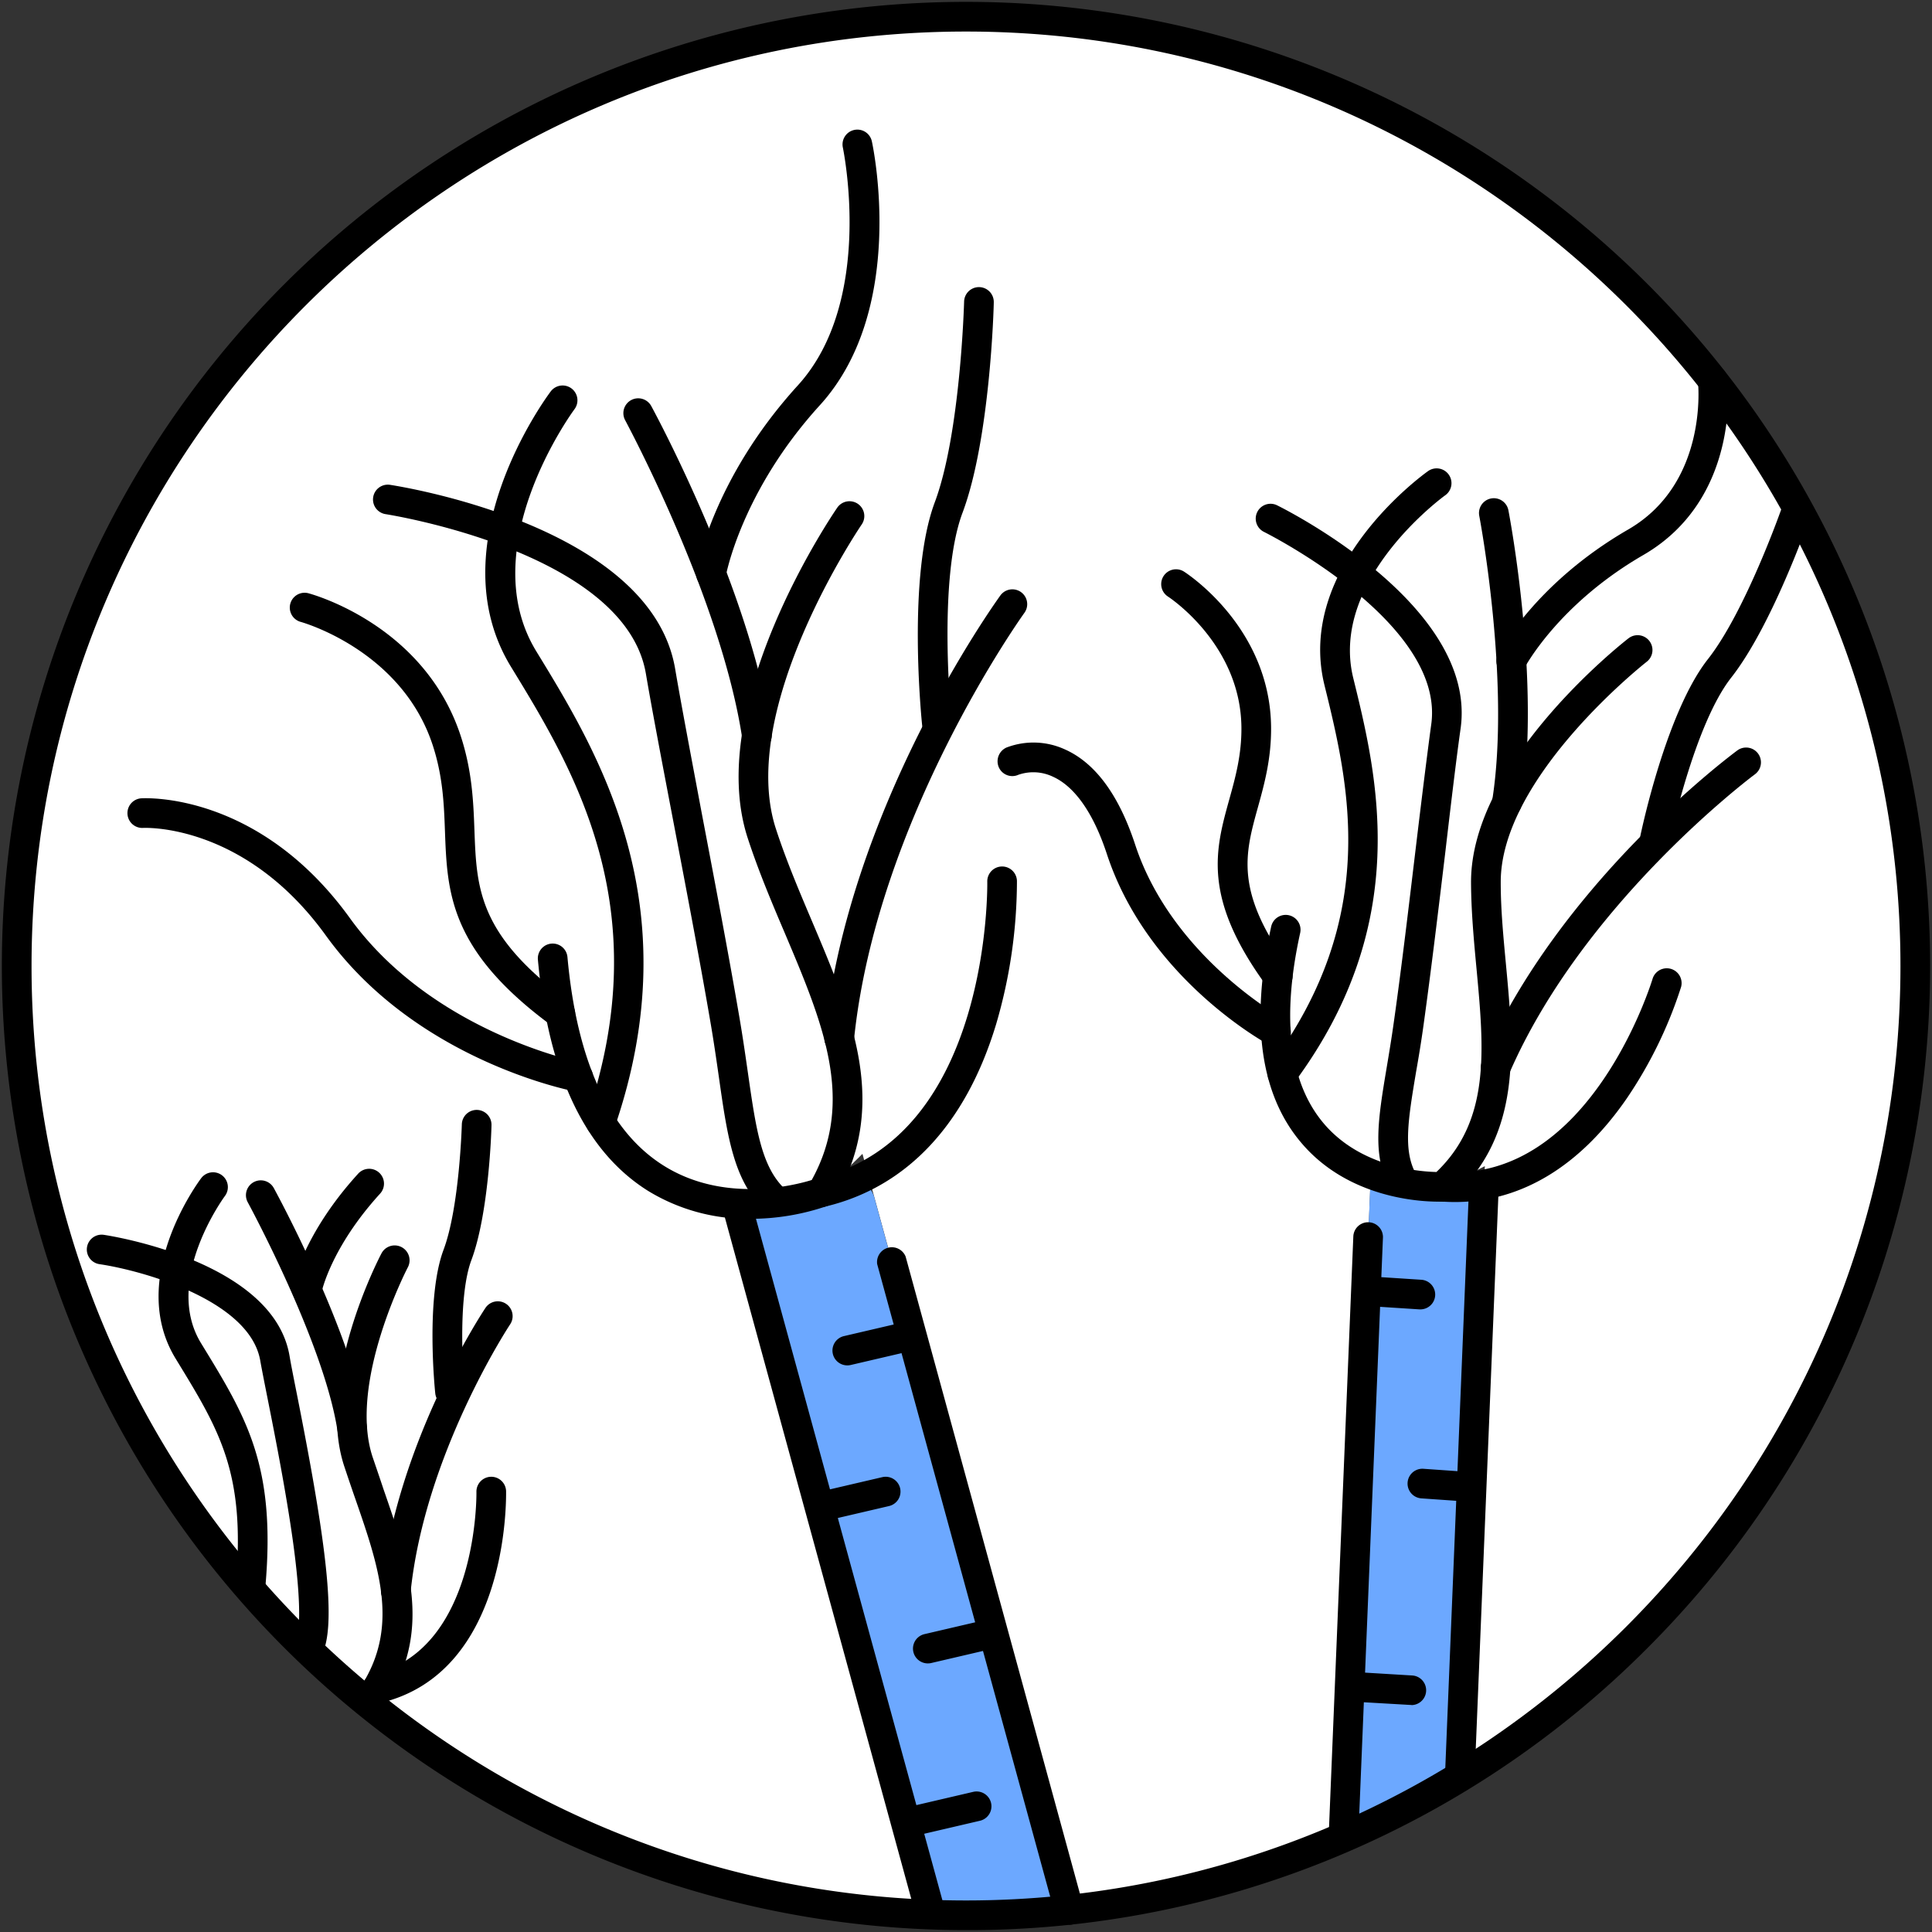
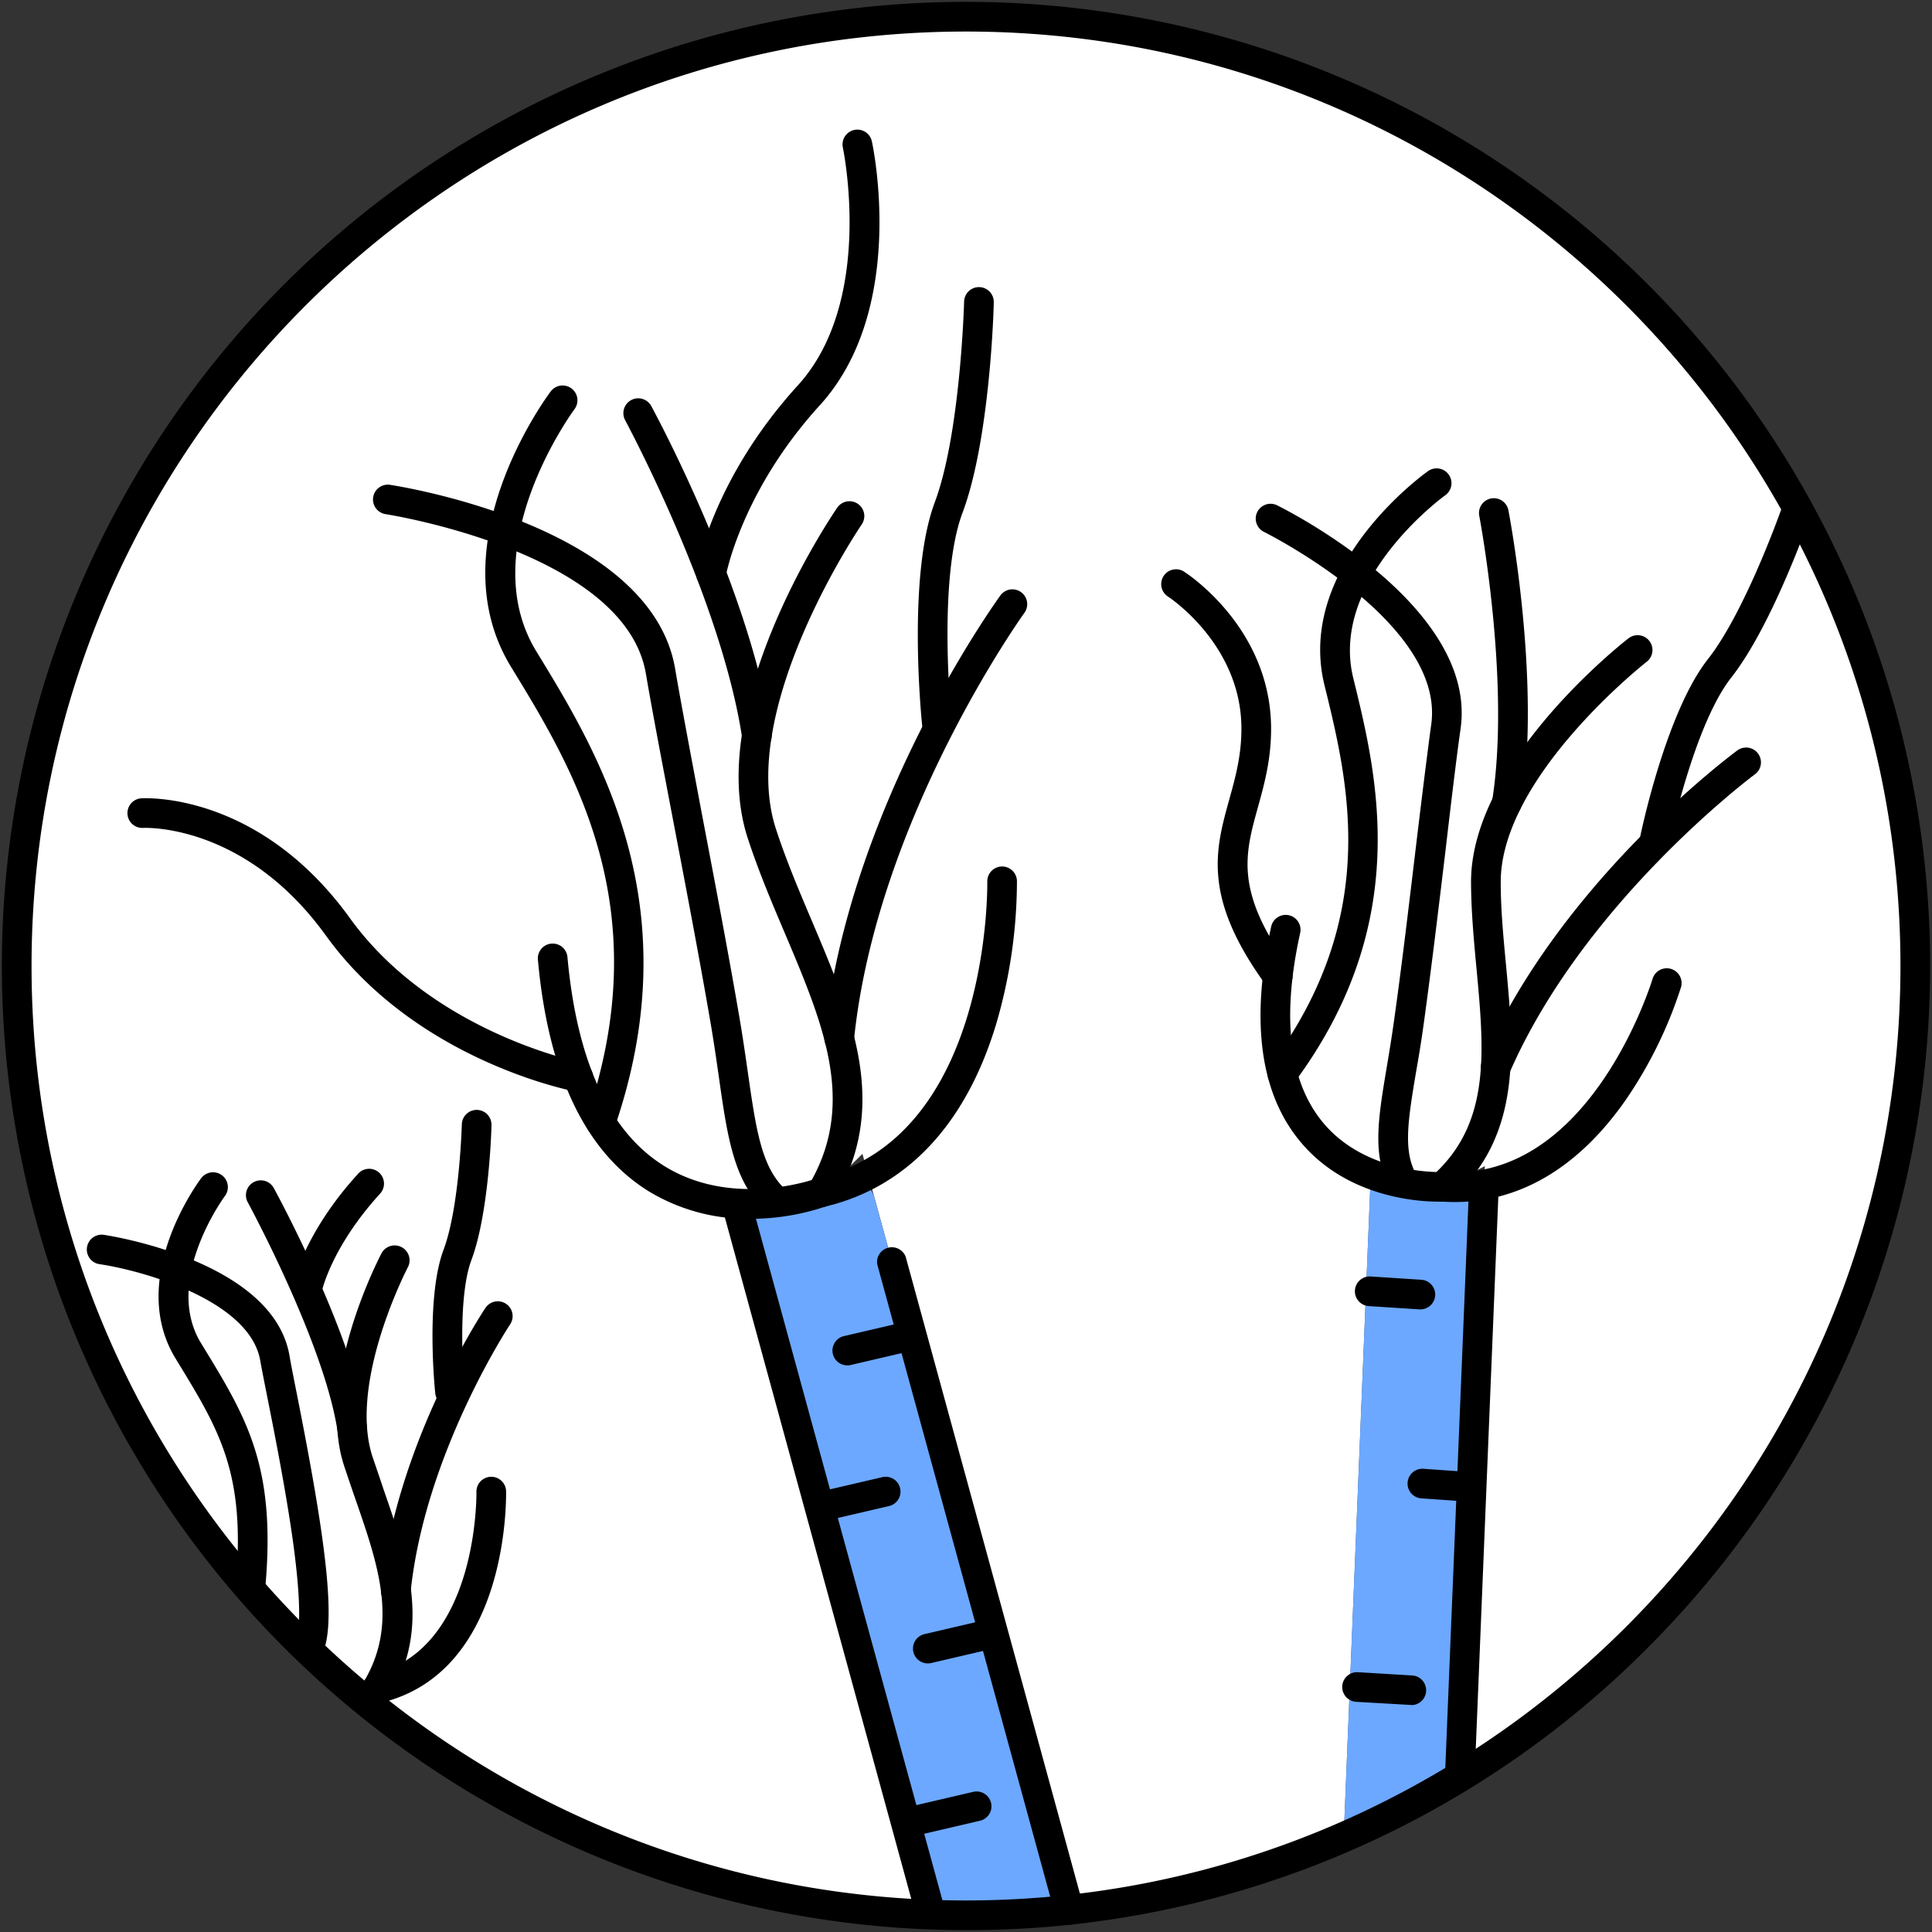
<svg xmlns="http://www.w3.org/2000/svg" id="Слой_1" height="512" viewBox="0 0 512 512" width="512" data-name="Слой 1">
  <rect x="0" y="0" width="512" height="512" fill="#333333" stroke="none" />
  <path d="m507.57 256c0-138.94-112.63-251.57-251.57-251.57s-251.57 112.63-251.57 251.57c0 135.83 107.65 246.49 242.28 251.38l-52.58-192.19 19.87 4.93 14.56-14.34 54.8 200.3a249.9 249.9 0 0 0 72.74-19.23l7.32-179 14.7 9 15.38-7.81-6.62 161.83a251.42 251.42 0 0 0 120.69-214.87z" fill="#fff" />
  <path d="m205.84 318.1-11.71-2.91 52.58 192.19c3.08.11 6.18.19 9.29.19a254.29 254.29 0 0 0 27.33-1.48l-51.61-188.67a7.07 7.07 0 0 0 -11.79-3.17 15 15 0 0 1 -14.09 3.85z" fill="#6ca8ff" />
  <path d="m378.09 316.87-10.52-6.47a2.87 2.87 0 0 0 -4.37 2.33l-7.12 174.13a250.77 250.77 0 0 0 30.78-16l6.42-156.86a2.87 2.87 0 0 0 -4.17-2.68z" fill="#6ca8ff" />
  <path d="m256 511.5a255.5 255.5 0 0 1 -180.67-436.17 255.5 255.5 0 1 1 361.34 361.34 253.83 253.83 0 0 1 -180.67 74.83zm0-503.14c-136.55 0-247.64 111.09-247.64 247.64s111.09 247.64 247.64 247.64 247.64-111.09 247.64-247.64-111.09-247.64-247.64-247.64z" />
  <path d="m153.23 289.34a3.89 3.89 0 0 1 -.74-.07c-1.72-.33-42.38-8.43-66.14-41.36-21.59-29.91-48.22-28.52-48.49-28.5a3.93 3.93 0 0 1 -.52-7.84c1.26-.08 31.27-1.66 55.39 31.75 21.89 30.34 60.85 38.16 61.24 38.24a3.93 3.93 0 0 1 -.74 7.79z" />
  <path d="m198.84 323a50.57 50.57 0 0 1 -27.12-7.42c-16.61-10.41-26.43-31-29.17-61.24a3.93 3.93 0 1 1 7.83-.71c2.51 27.65 11.1 46.26 25.52 55.29 15.82 9.91 34.26 5.32 39.21 3.8 11.67-21.09 2.89-41.79-7.24-65.7-3.41-8-6.93-16.36-9.73-24.95-11.56-35.56 22.29-85.42 23.74-87.53a3.93 3.93 0 0 1 6.48 4.45c-.33.48-33.1 48.78-22.74 80.65 2.69 8.27 6.14 16.42 9.49 24.31 10.7 25.24 20.81 49.09 6 74a3.93 3.93 0 0 1 -2 1.68 62.48 62.48 0 0 1 -20.27 3.37z" />
  <path d="m200.56 198.86a3.93 3.93 0 0 1 -3.88-3.34c-5.7-37.27-30.78-83.68-31-84.15a3.93 3.93 0 1 1 6.91-3.76c1.06 1.95 26 48.09 31.89 86.71a3.93 3.93 0 0 1 -3.29 4.48 4 4 0 0 1 -.63.06z" />
  <path d="m222.4 279.11h-.4a3.93 3.93 0 0 1 -3.51-4.31c6.2-60.69 45-114.73 46.62-117a3.93 3.93 0 0 1 6.36 4.62c-.39.54-39.19 54.64-45.16 113.18a3.93 3.93 0 0 1 -3.91 3.51z" />
  <path d="m217.77 319.89a3.93 3.93 0 0 1 -.9-7.76c45.8-10.87 44.78-77.81 44.77-78.48a3.93 3.93 0 0 1 7.86-.18 135 135 0 0 1 -5.53 38c-8 26.45-23.63 43.15-45.28 48.29a3.94 3.94 0 0 1 -.92.13z" />
-   <path d="m148.51 272.55a3.91 3.91 0 0 1 -2.33-.76c-27.1-19.93-27.66-35.26-28.26-51.48-.26-7.16-.54-14.57-3.26-22.87-8.27-25.2-34.7-32.57-35-32.64a3.93 3.93 0 0 1 2-7.6c1.25.33 30.8 8.46 40.42 37.79 3.07 9.35 3.38 17.68 3.65 25 .57 15.51 1 27.76 25.07 45.44a3.93 3.93 0 0 1 -2.33 7.1z" />
  <path d="m159.21 301.32a3.93 3.93 0 0 1 -3.72-5.21c19-55.5-3.57-92.42-20.06-119.38-19.66-32.15 9.28-71.36 10.52-73a3.93 3.93 0 1 1 6.29 4.72c-.37.5-26.94 36.67-10.1 64.18 16.33 26.69 41 67 20.79 126a3.93 3.93 0 0 1 -3.72 2.69z" />
  <path d="m188.45 156.05a3.93 3.93 0 0 1 -3.88-4.58c.17-1 4.38-24.65 26.88-49.35 20.38-22.38 12-62.5 11.94-62.91a3.93 3.93 0 1 1 7.68-1.66c.39 1.81 9.26 44.52-13.81 69.85-20.85 22.89-24.9 45.15-24.94 45.37a3.94 3.94 0 0 1 -3.87 3.28z" />
  <path d="m248.28 195.73a3.93 3.93 0 0 1 -3.9-3.52c-.17-1.6-4-39.44 3.34-59.08 6.81-18.17 7.77-52.86 7.78-53.21a3.93 3.93 0 0 1 7.86.2c0 1.48-1 36.37-8.28 55.76-6.71 17.9-2.92 55.13-2.88 55.5a3.93 3.93 0 0 1 -3.5 4.32z" />
  <path d="m246.11 509.12a3.93 3.93 0 0 1 -3.79-2.89l-50.47-184.5a3.93 3.93 0 1 1 7.58-2.07l50.47 184.49a3.93 3.93 0 0 1 -3.79 5z" />
  <path d="m283.33 510a3.93 3.93 0 0 1 -3.79-2.89l-47.08-172.11a3.93 3.93 0 0 1 7.54-2l47.08 172.09a3.93 3.93 0 0 1 -3.79 5z" />
  <path d="m205.47 321.94a3.92 3.92 0 0 1 -2.69-1.07c-8.32-7.84-10-19.45-12.28-35.51-.63-4.38-1.34-9.35-2.25-14.62-2.85-16.62-6.65-36.51-10-54.05-2.83-14.85-5.51-28.88-7.08-38.14-5.49-32.37-68.43-42.21-69.07-42.31a3.93 3.93 0 0 1 1.17-7.77c2.82.43 69.22 10.85 75.65 48.77 1.56 9.18 4.22 23.17 7 38 3.35 17.58 7.15 37.51 10 54.19.93 5.39 1.64 10.41 2.28 14.84 2.15 15 3.58 25 9.89 30.91a3.93 3.93 0 0 1 -2.7 6.79z" />
  <path d="m99.92 451.4a3.93 3.93 0 0 1 -3.38-5.93c9-15.29 3.77-30.54-2.35-48.19-1-2.86-2-5.82-3-8.82-7.45-22.92 9.19-54.94 9.9-56.29a3.93 3.93 0 0 1 7 3.66c-.16.3-15.8 30.44-9.38 50.2 1 2.92 2 5.85 2.94 8.68 6.48 18.69 12.59 36.34 1.69 54.77a3.93 3.93 0 0 1 -3.42 1.92z" />
  <path d="m93.32 382.53a3.93 3.93 0 0 1 -3.88-3.34c-3.57-23.33-23.58-60.2-23.78-60.57a3.93 3.93 0 0 1 6.9-3.77c.85 1.56 20.88 38.44 24.66 63.15a3.93 3.93 0 0 1 -3.29 4.48 4 4 0 0 1 -.61.05z" />
  <path d="m104.89 425.58h-.4a3.93 3.93 0 0 1 -3.51-4.31c4-38.73 26.7-73.21 27.67-74.66a3.93 3.93 0 0 1 6.54 4.36c-.23.34-22.64 34.35-26.39 71.09a3.93 3.93 0 0 1 -3.91 3.52z" />
  <path d="m99.92 451.4a3.93 3.93 0 0 1 -.9-7.76c27.8-6.6 27.25-47.85 27.24-48.26a3.93 3.93 0 0 1 7.86-.18c0 2 .72 48-33.28 56.09a3.94 3.94 0 0 1 -.92.11z" />
  <path d="m66.42 423.92h-.35a3.93 3.93 0 0 1 -3.57-4.26c2.57-29.33-4.31-40.57-15.7-59.19l-.23-.38c-13-21.18 5.93-46.77 6.74-47.85a3.93 3.93 0 0 1 6.29 4.72c-.24.33-16.46 22.45-6.32 39l.23.38c11.82 19.31 19.62 32.07 16.83 64a3.93 3.93 0 0 1 -3.92 3.58z" />
  <path d="m81.36 345.63a3.94 3.94 0 0 1 -3.86-4.69c.11-.56 2.87-13.93 17.36-29.84a3.93 3.93 0 1 1 5.81 5.29c-13 14.3-15.43 25.95-15.45 26.07a3.93 3.93 0 0 1 -3.86 3.17z" />
  <path d="m119.25 372.78a3.93 3.93 0 0 1 -3.9-3.52c-.11-1-2.58-25.32 2.2-38.07 4.22-11.26 4.83-33 4.84-33.22a3.93 3.93 0 0 1 7.86.2c0 .94-.65 23.28-5.33 35.78-3.43 9.16-2.42 28-1.74 34.49a3.93 3.93 0 0 1 -3.5 4.32z" />
  <path d="m81.65 441.06a3.93 3.93 0 0 1 -3.37-6c.57-1 2.22-5.66-.6-26.25-1.79-13-4.74-28-6.7-37.85-.89-4.48-1.59-8-2-10.32-2.74-16.17-31.63-24-42.53-25.61a3.93 3.93 0 1 1 1.17-7.77c1.83.28 44.86 7 49.11 32.06.37 2.2 1.06 5.69 1.94 10.1 7.38 37.23 11 61.88 6.33 69.67a3.93 3.93 0 0 1 -3.35 1.97z" />
-   <path d="m338.11 277.34a3.91 3.91 0 0 1 -1.87-.48c-1.31-.71-32.15-17.75-42.91-50.54-3.53-10.75-8.46-17.83-14.26-20.47a12.07 12.07 0 0 0 -9.2-.52 3.91 3.91 0 0 1 -5.18-2 4 4 0 0 1 2-5.21 20 20 0 0 1 15.41.43c8.09 3.55 14.39 12.06 18.73 25.28 9.77 29.76 38.9 45.92 39.19 46.08a3.93 3.93 0 0 1 -1.88 7.38z" />
  <path d="m381.15 318.45c-5.1 0-24-1-36.34-15.65-10.83-12.78-13.5-32-7.93-57.26a3.93 3.93 0 0 1 7.68 1.7c-5 22.65-2.91 39.62 6.2 50.43 9.79 11.61 25.28 12.82 29.91 12.92 14.37-13.76 12.62-32.46 10.61-54-.69-7.35-1.4-15-1.44-22.61-.2-31.86 40-63.49 41.73-64.82a3.93 3.93 0 0 1 4.83 6.21c-.39.3-38.87 30.59-38.69 58.57 0 7.31.74 14.74 1.41 21.93 2.07 22.18 4.21 45.12-14.27 61.61a3.93 3.93 0 0 1 -2.41 1c-.13-.05-.58-.03-1.29-.03z" />
  <path d="m399.34 216.67a3.93 3.93 0 0 1 -3.89-4.54c4.93-31.34-3.34-75-3.43-75.42a3.93 3.93 0 0 1 7.72-1.49c.35 1.84 8.62 45.44 3.47 78.13a3.93 3.93 0 0 1 -3.87 3.32z" />
  <path d="m396.37 286.81a3.93 3.93 0 0 1 -3.6-5.5c20.58-47.39 65.72-81 67.64-82.44a3.93 3.93 0 0 1 4.66 6.33c-.45.33-45.37 33.84-65.09 79.24a3.93 3.93 0 0 1 -3.61 2.37z" />
  <path d="m385.61 318.55q-1.83 0-3.69-.14a3.93 3.93 0 0 1 .59-7.84c39 2.93 55.3-50.7 55.46-51.24a3.93 3.93 0 0 1 7.54 2.21 114.67 114.67 0 0 1 -14.26 29.35c-12.44 18.16-28.16 27.66-45.64 27.66z" />
  <path d="m338.62 262.62a3.93 3.93 0 0 1 -3.18-1.62c-16.87-23.2-13.37-35.82-9.66-49.17 1.61-5.79 3.27-11.78 3.21-19.06-.2-22.16-19.3-34.57-19.49-34.69a3.93 3.93 0 0 1 4.22-6.63c.93.59 22.89 14.87 23.13 41.25.08 8.4-1.82 15.22-3.49 21.24-3.46 12.46-6.2 22.31 8.44 42.44a3.93 3.93 0 0 1 -3.18 6.24z" />
  <path d="m339.85 288.51a3.93 3.93 0 0 1 -3.15-6.27c29.3-39.55 20.65-74.87 14.3-100.66-7.69-31.29 25.95-55.66 27.38-56.68a3.93 3.93 0 1 1 4.56 6.4c-.47.34-30.7 22.39-24.31 48.4 6.33 25.76 15.9 64.7-15.63 107.21a3.93 3.93 0 0 1 -3.15 1.6z" />
-   <path d="m400.54 179.13a3.93 3.93 0 0 1 -3.54-5.73c.39-.76 9.91-18.87 34.48-33.07 21.37-12.35 18.53-38.9 18.5-39.17a3.93 3.93 0 1 1 7.81-.91c.15 1.3 3.42 32-22.37 46.88-22.55 13.07-31.3 29.7-31.42 29.87a3.93 3.93 0 0 1 -3.46 2.13z" />
  <path d="m438.54 226.35a3.93 3.93 0 0 1 -3.85-4.73c.28-1.34 6.88-32.9 17.92-46.93 10.05-12.78 19.68-40.35 19.77-40.63a3.93 3.93 0 0 1 7.43 2.57c-.41 1.18-10.15 29.1-21 42.92-9.89 12.57-16.33 43.35-16.4 43.66a3.93 3.93 0 0 1 -3.87 3.14z" />
-   <path d="m356.08 489.77h-.16a3.93 3.93 0 0 1 -3.77-4.09l6.5-158.12a3.93 3.93 0 0 1 7.85.32l-6.5 158.12a3.93 3.93 0 0 1 -3.92 3.77z" />
  <path d="m386.86 474.82h-.16a3.93 3.93 0 0 1 -3.77-4.09l6.32-154.61a3.93 3.93 0 1 1 7.85.32l-6.32 154.61a3.93 3.93 0 0 1 -3.92 3.77z" />
  <path d="m371.8 316.93a3.93 3.93 0 0 1 -3.44-2c-4.79-8.62-3.14-18.47-.86-32.11.62-3.68 1.31-7.85 1.93-12.32 2-14.09 4-31.05 5.79-46 1.52-12.68 3-24.65 4.07-32.51 3.8-27-43.92-50.83-44.4-51.07a3.93 3.93 0 0 1 3.47-7.05c2.18 1.07 53.3 26.63 48.71 59.22-1.1 7.78-2.53 19.72-4 32.35-1.8 15-3.84 32-5.81 46.16-.63 4.58-1.34 8.81-2 12.54-2.09 12.51-3.47 20.78 0 27a3.93 3.93 0 0 1 -3.43 5.84z" />
  <path d="m217.77 403.17a3.93 3.93 0 0 1 -.89-7.76l16.94-3.95a3.93 3.93 0 0 1 1.78 7.66l-16.94 3.95a3.94 3.94 0 0 1 -.89.1z" />
  <path d="m224.55 361.84a3.93 3.93 0 0 1 -.89-7.76l16.94-3.95a3.93 3.93 0 1 1 1.78 7.66l-16.94 3.95a3.94 3.94 0 0 1 -.89.1z" />
  <path d="m376.44 347h-.26l-13.44-.87a3.93 3.93 0 0 1 .51-7.85l13.44.87a3.93 3.93 0 0 1 -.25 7.85z" />
  <path d="m389.36 397.95h-.28l-12.46-.87a3.93 3.93 0 0 1 .55-7.84l12.46.87a3.93 3.93 0 0 1 -.27 7.85z" />
  <path d="m374.06 451.83h-.24l-14.42-.83a3.93 3.93 0 1 1 .47-7.85l14.42.87a3.93 3.93 0 0 1 -.23 7.85z" />
  <path d="m245.89 440.82a3.93 3.93 0 0 1 -.89-7.76l16.94-3.95a3.93 3.93 0 1 1 1.78 7.66l-16.94 3.95a3.94 3.94 0 0 1 -.89.1z" />
  <path d="m241.87 486.57a3.93 3.93 0 0 1 -.89-7.76l16.94-3.95a3.93 3.93 0 1 1 1.78 7.66l-16.94 3.95a3.94 3.94 0 0 1 -.89.1z" />
</svg>